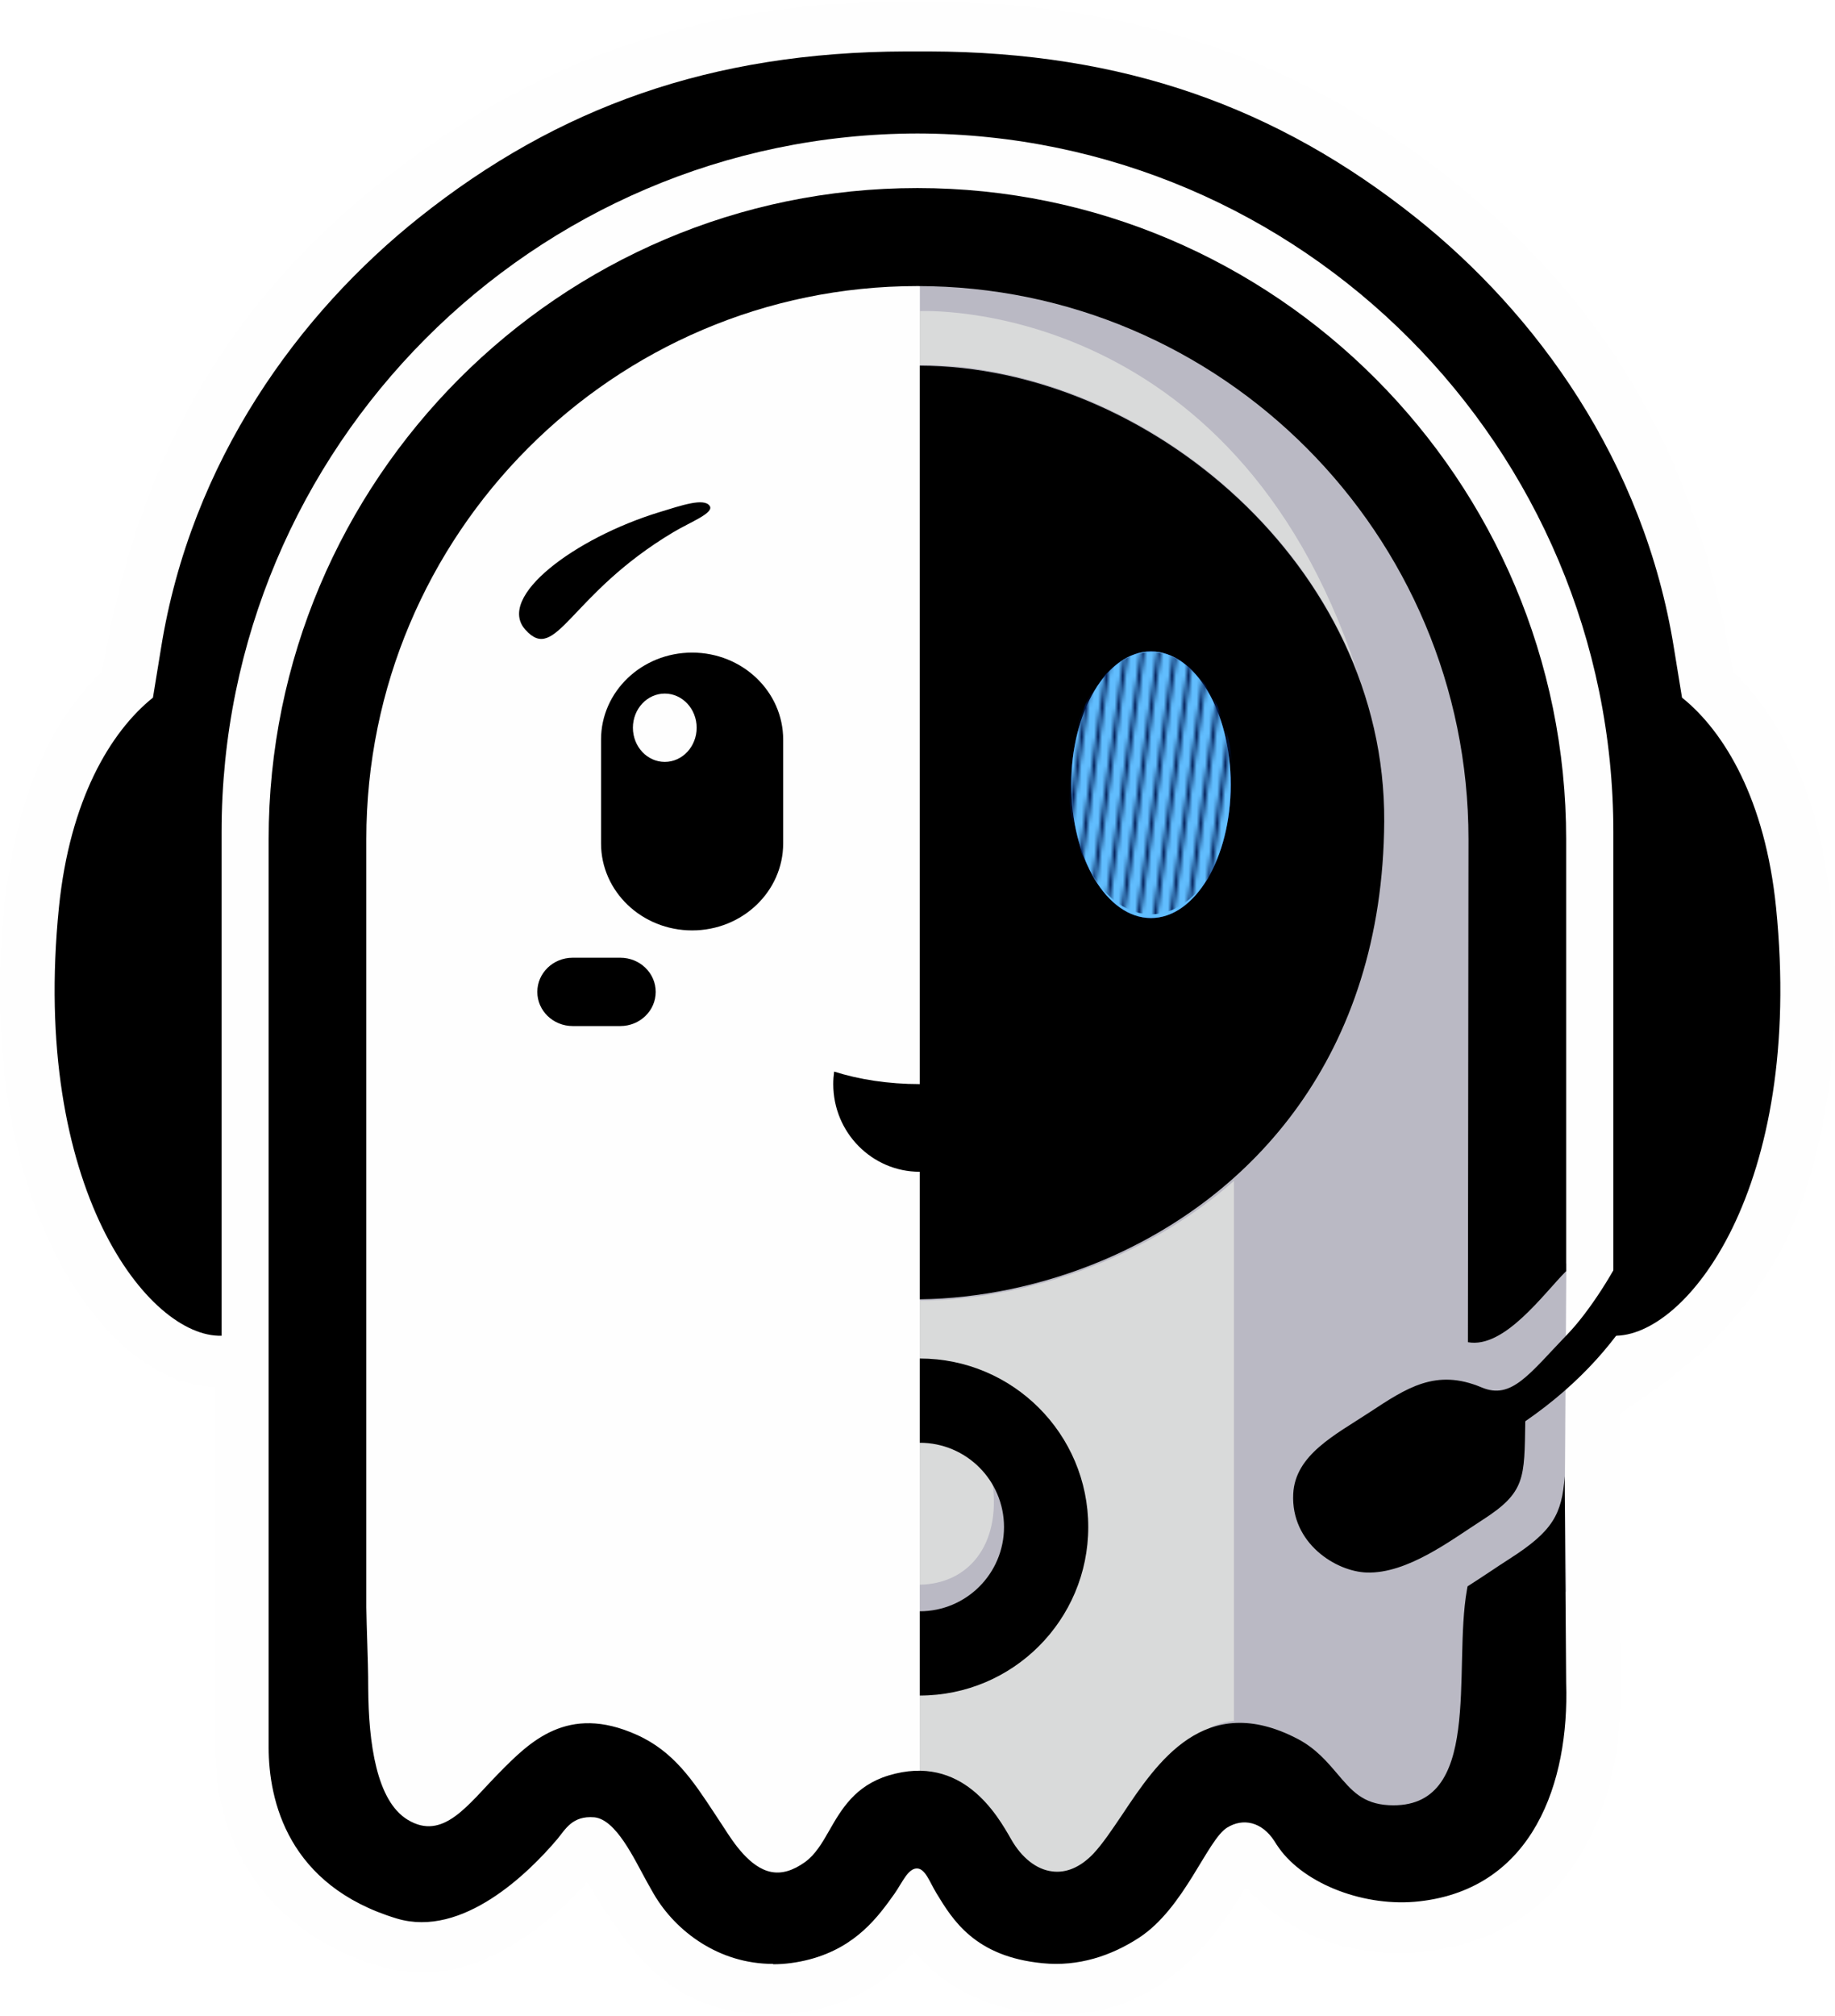
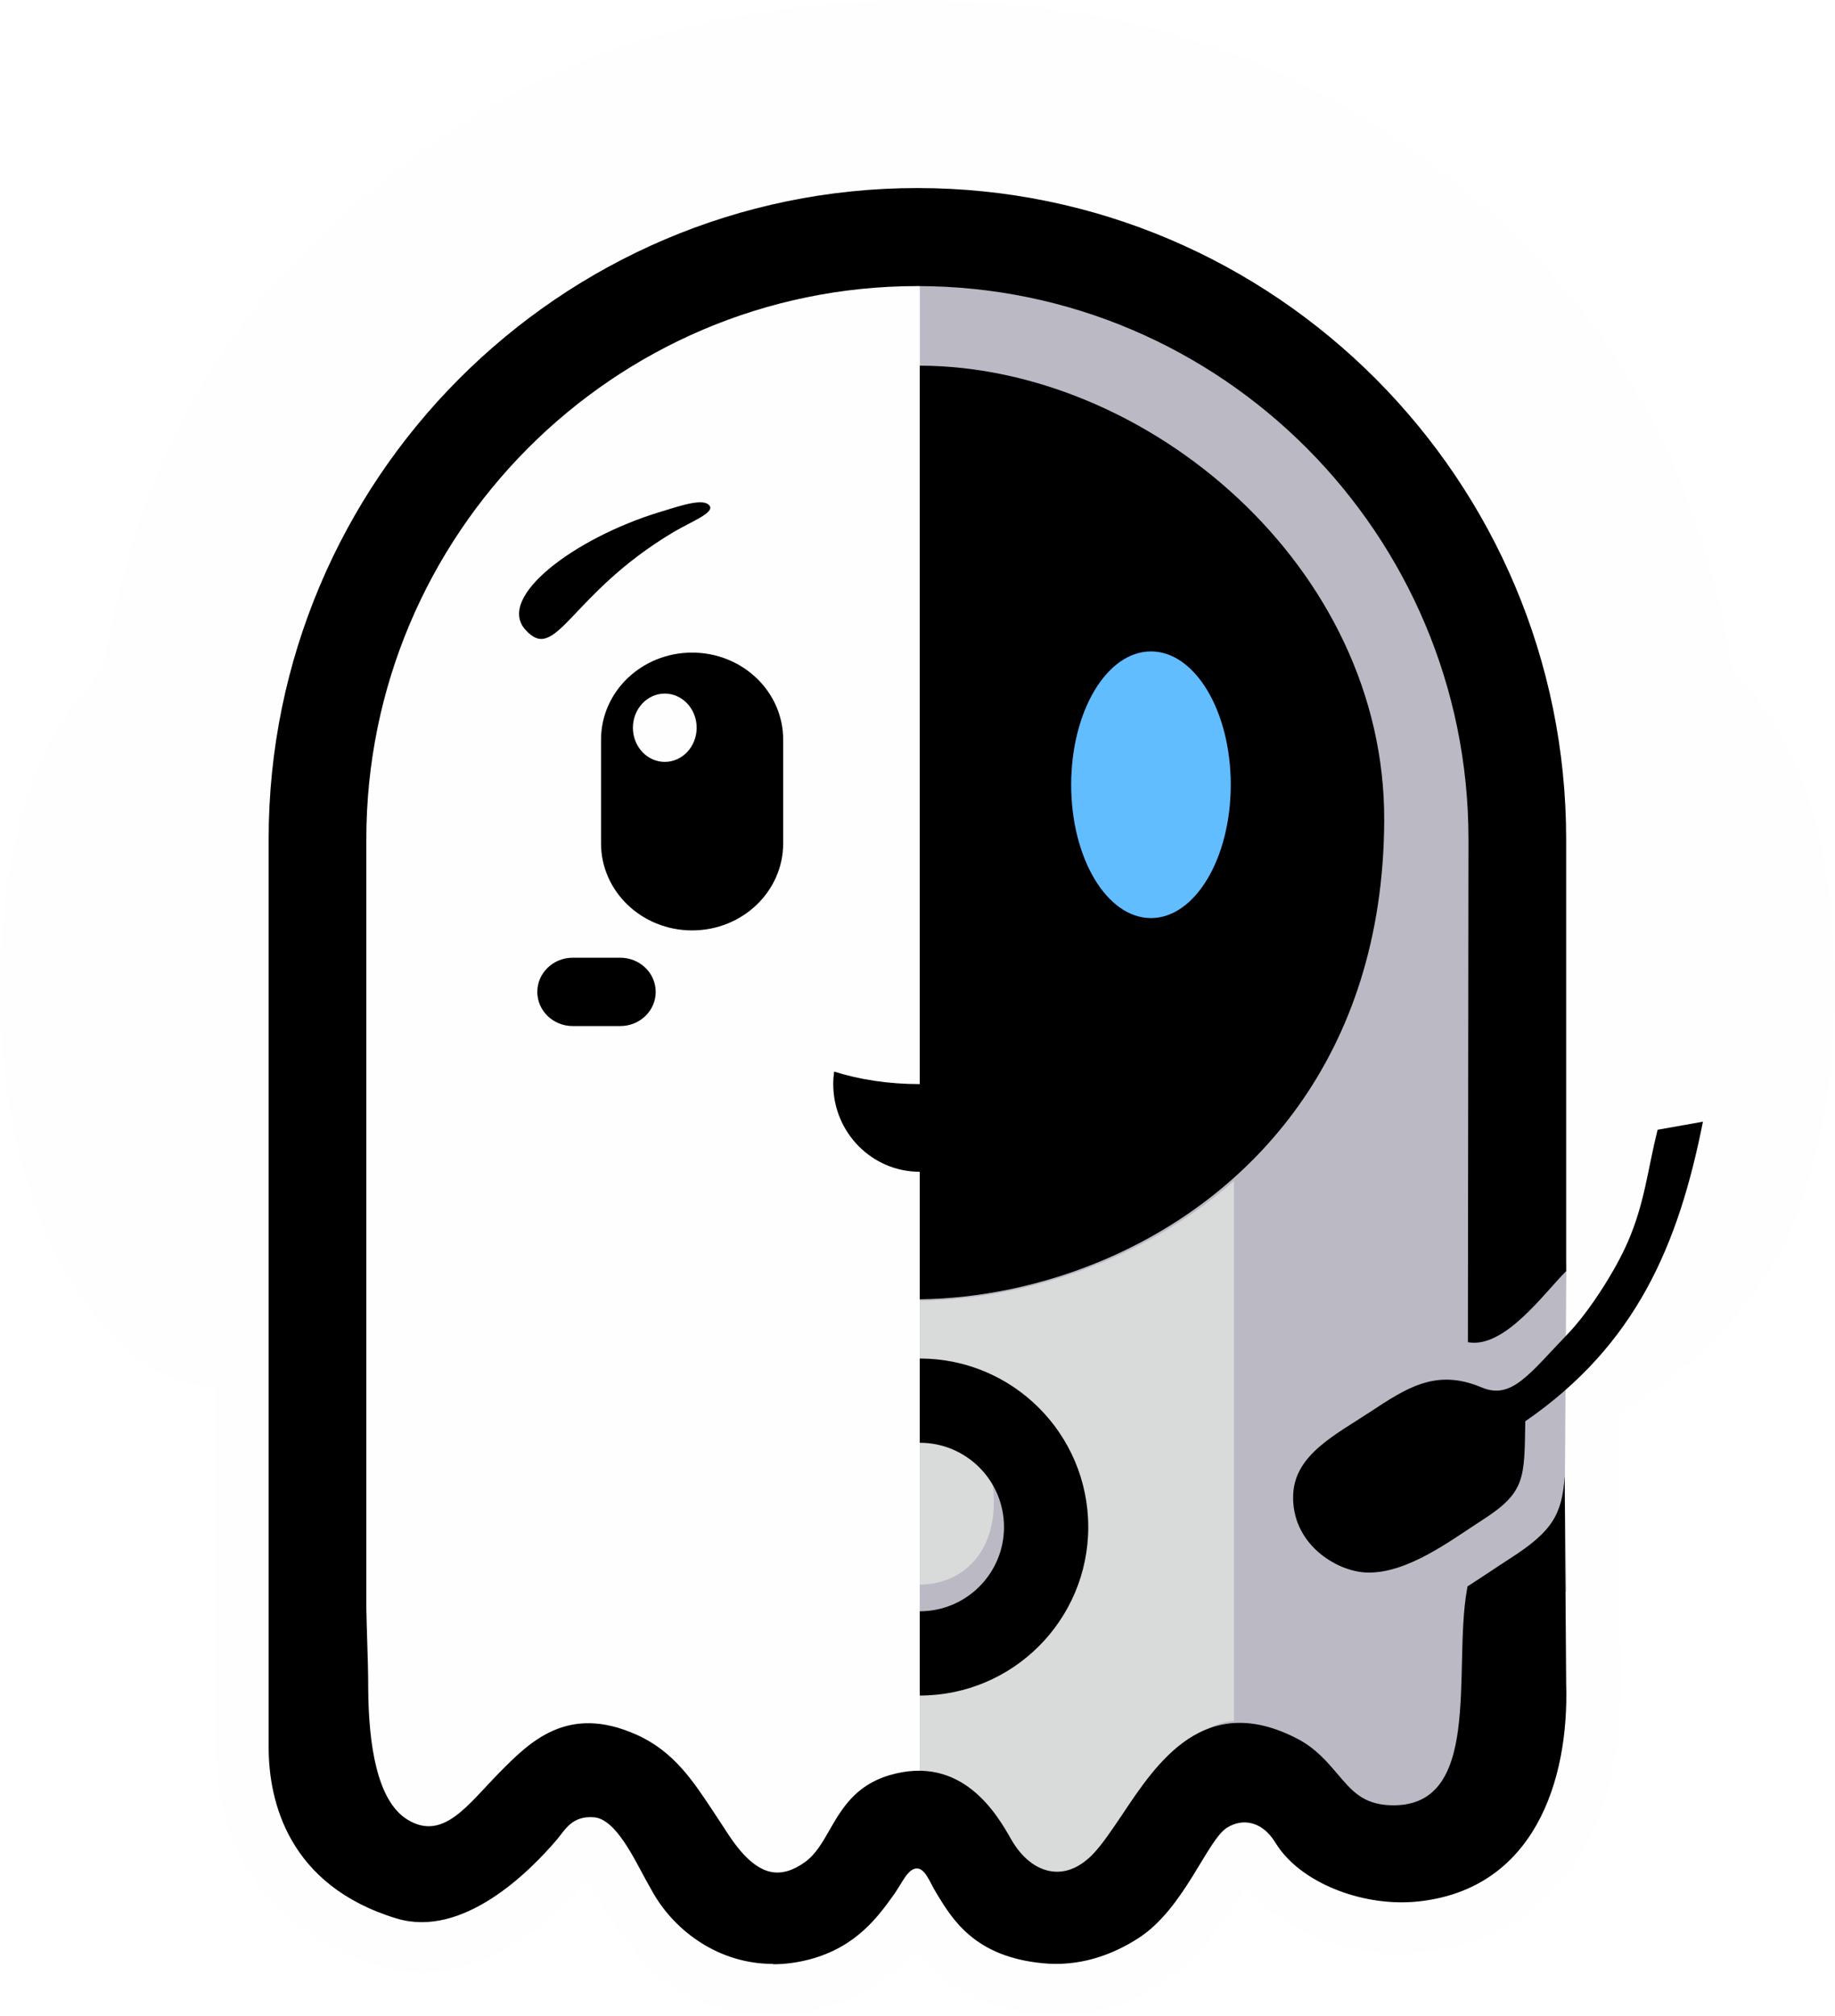
<svg xmlns="http://www.w3.org/2000/svg" width="447" height="491" viewBox="0 0 447 491" fill="none">
  <path d="M394.732 409.428C394.734 409.428 394.534 350.841 394.535 344.295C405.615 336.801 421.954 326.619 434.666 303.056C444.004 283.251 449.376 255.413 445.971 220.543C444.019 200.115 437.205 178.091 422.082 163.466C413.857 113.567 393.173 75.197 353.14 43.461C311.145 10.182 267.683 -0.878 214.94 0.424C167.347 1.595 128.731 15.857 93.883 43.461C53.732 75.275 33.259 113.508 24.923 163.491C9.336 178.553 3.699 199.117 1.112 219.943C-2.547 255.962 3.187 284.329 12.984 304.365C20.247 319.208 34.221 337.187 52.316 337.766V421.181C52.316 433.372 53.425 443.349 59.735 454.221C66.248 465.478 76.349 473.03 88.252 477.474C102.162 482.667 113.748 480.742 126.322 472.748C133.214 468.443 139.008 462.861 143.048 458.4C154.149 476.379 163.399 490.485 188.004 490.566C201.612 490.61 213.658 485.406 222.763 475.244C229.475 483.545 238.886 488.223 249.383 489.864C275.207 493.903 291.112 480.465 303.446 459.672C315.722 473.005 332.163 477.027 347.554 475.268C364.419 473.072 377.443 465.135 385.88 450.21C392.929 437.741 395.128 422.852 394.732 409.428Z" fill="#FEFEFE" />
  <path fill-rule="evenodd" clip-rule="evenodd" d="M224.075 67.982V431.239C237.301 431.045 244.225 445.006 247.031 449.913C249.583 454.404 253.177 457.257 256.984 457.718C260.456 458.181 263.887 456.671 266.981 453.438C269.197 451.087 271.5 447.646 273.967 443.995C282.456 431.238 293.631 414.464 316.175 426.257C320.566 428.565 323.326 431.839 325.794 434.735C329.224 438.763 331.899 441.993 338.299 442.331C361.318 443.484 355.907 407.021 359.374 387.555C363.083 385.201 365.753 382.722 368.802 380.772C379.189 374.123 380.55 371.221 381.198 361.915L381.556 307.631C376.037 313.17 366.53 326.515 357.701 324.885L357.844 202.784C357.844 128.758 297.847 67.983 224.075 67.982ZM381.415 387.874L381.557 387.555L381.198 361.915L381.415 387.874Z" fill="#BAB9C4" />
  <path fill-rule="evenodd" clip-rule="evenodd" d="M224.055 313.316L224.061 432.903C237.363 432.699 242.309 445.822 245.13 450.728C247.694 455.215 253.505 459.062 257.331 459.523C260.819 459.985 266.422 455.544 269.532 452.314C271.759 449.964 274.262 447.643 276.741 443.995C282.941 434.73 288.056 420.285 300.589 419.083V317.308V287.6C290.913 296.104 279.998 302.674 268.652 307.407C253.92 313.551 238.464 316.605 224.056 316.793L224.055 313.316Z" fill="#D9DADA" />
-   <path fill-rule="evenodd" clip-rule="evenodd" d="M224.055 75.771C224.055 75.771 300.25 71.874 330.537 163.372C313.552 119.61 267.895 88.911 224.056 88.831L224.055 75.771Z" fill="#D9DADA" />
  <path fill-rule="evenodd" clip-rule="evenodd" d="M224.055 385.939L224.056 392.972C235.695 392.972 245.13 383.971 245.13 372.869C245.13 368.828 243.952 364.512 241.802 361.361C243.795 376.401 235.783 385.76 224.055 385.939Z" fill="#BAB9C4" />
  <path fill-rule="evenodd" clip-rule="evenodd" d="M188.268 478.297C175.216 478.297 164.643 470.468 159.27 461.288C158.724 460.363 158.137 459.267 157.465 458.088C154.361 452.447 150.029 443.141 144.785 442.595C139.37 442.14 137.724 445.56 135.727 447.94C128.803 456.107 112.695 472.031 96.692 467.258C70.168 459.257 65.44 438.571 65.44 425.537V204.371C65.44 116.959 136.358 45.799 223.476 45.799C310.592 45.799 381.51 116.959 381.51 204.371V309.57C375.972 315.127 366.434 328.516 357.575 326.882L357.718 204.371C357.718 130.096 297.498 69.674 223.476 69.674C149.452 69.674 89.235 130.097 89.235 204.371V391.46C89.282 394.124 89.363 396.8 89.445 399.476C89.57 403.391 89.697 407.305 89.697 411.22C89.781 424.528 91.728 438.587 99.281 443.174C107.966 448.479 113.994 439.475 121.548 431.812C128.976 424.275 138.208 414.886 155.119 422.506C164.143 426.549 168.842 433.748 173.878 441.37L176.48 445.327C178.619 448.655 182.647 454.884 187.85 455.897C190.452 456.403 193.182 455.601 196.16 453.452C198.595 451.683 200.272 448.864 201.993 445.832C204.931 440.694 208.288 434.885 216.471 432.4C234.473 426.97 243.032 442.21 246.306 447.937C248.866 452.443 252.473 455.306 256.293 455.768C259.776 456.232 263.218 454.717 266.323 451.474C268.547 449.115 270.857 445.663 273.333 441.999C281.85 429.199 293.516 411.683 316.136 423.515C320.541 425.831 323.311 429.116 325.787 432.022C329.228 436.064 331.913 439.304 338.334 439.644C361.43 440.8 353.866 406.709 357.344 387.178L357.493 386.344C361.215 383.982 364.688 381.581 367.748 379.624C378.17 372.952 380.5 368.865 381.151 359.528L381.51 409.883C382.289 434.079 373.491 459.92 345.807 463.052C332.629 464.569 317.9 458.969 311.562 450.084C311.185 449.537 310.765 448.95 310.389 448.316C307.366 443.685 302.805 442.698 298.923 445.104C294.066 448.113 288.501 464.747 277.445 471.937C270.706 476.318 262.714 479.012 253.944 478.128C237.493 476.527 232.08 467.599 228.136 461.116C226.458 458.378 225.394 455.007 223.311 455.053C221.148 455.101 219.785 458.507 217.899 461.199C213.995 466.673 208.666 474.168 197.211 477.201C194.147 478.001 191.209 478.379 188.355 478.379L188.268 478.297Z" fill="black" />
  <path fill-rule="evenodd" clip-rule="evenodd" d="M371.557 346.141C398.537 327.536 408.868 303.257 414.829 273.18L403.782 275.148C401.305 285.126 400.683 292.782 396.607 302.284C393.509 309.506 387.011 319.553 381.969 324.798C372.446 334.701 368.213 340.97 360.922 337.899C349.772 333.201 342.653 338.02 333.529 344.018C325.227 349.476 315.506 354.299 315.027 363.825C314.421 375.871 325.457 382.743 332.939 382.981C342.85 383.296 353.552 375.034 361.037 370.235C371.668 363.417 371.312 360.114 371.557 346.141Z" fill="black" />
  <path fill-rule="evenodd" clip-rule="evenodd" d="M224.055 316.439C238.381 316.251 253.749 313.194 268.395 307.044C304.865 291.729 336.869 257.226 337.19 200.029C337.544 137.893 279.344 89.159 224.055 89.057V316.439Z" fill="black" />
  <path fill-rule="evenodd" clip-rule="evenodd" d="M224.055 330.858C246.721 330.858 265.095 349.232 265.095 371.899C265.095 394.564 246.721 412.938 224.055 412.938V392.418C235.388 392.418 244.575 383.231 244.575 371.899C244.575 360.565 235.388 351.378 224.055 351.378V330.858Z" fill="black" />
-   <path fill-rule="evenodd" clip-rule="evenodd" d="M223.497 32.508C317.108 32.676 393.011 108.978 393.011 202.682V289.815V309.066V325.306C410.697 325.875 439.542 289.359 432.64 221.013C430.003 194.9 420.165 178.279 409.733 169.899L407.796 158.019C400.51 112.236 374.103 76.266 344.882 52.989C311.072 26.06 273.669 12.665 226.332 12.525C225.382 12.523 224.108 12.523 223.168 12.531C222.227 12.523 221.611 12.523 220.661 12.525C173.324 12.665 135.921 26.06 102.111 52.989C72.89 76.266 46.483 112.236 39.197 158.019L37.26 169.899C26.828 178.279 16.989 194.9 14.353 221.013C7.453 289.349 36.288 325.862 53.976 325.306V202.682C53.976 108.976 129.882 32.672 223.497 32.508Z" fill="black" />
  <path d="M190.779 180.129C190.779 168.424 180.847 158.936 168.596 158.936C156.344 158.936 146.412 168.424 146.412 180.129V205.402C146.412 217.107 156.344 226.596 168.596 226.596C180.847 226.596 190.779 217.107 190.779 205.402V180.129Z" fill="black" />
  <path d="M161.938 185.556C166.226 185.556 169.702 181.831 169.702 177.237C169.702 172.642 166.226 168.918 161.938 168.918C157.65 168.918 154.174 172.642 154.174 177.237C154.174 181.831 157.65 185.556 161.938 185.556Z" fill="#FEFEFE" />
  <path fill-rule="evenodd" clip-rule="evenodd" d="M244.912 260.979C245.053 261.974 245.127 262.992 245.127 264.027C245.127 275.821 235.691 285.381 224.053 285.381C212.413 285.381 202.978 275.821 202.978 264.027C202.978 262.992 203.052 261.974 203.193 260.979C209.276 262.913 216.416 264.027 224.053 264.027C231.689 264.027 238.83 262.913 244.912 260.979Z" fill="black" />
  <path d="M151.113 233.25H139.501C134.744 233.25 130.888 236.975 130.888 241.569C130.888 246.164 134.744 249.888 139.501 249.888H151.113C155.87 249.888 159.726 246.164 159.726 241.569C159.726 236.975 155.87 233.25 151.113 233.25Z" fill="black" />
  <path fill-rule="evenodd" clip-rule="evenodd" d="M172.863 123.185C171.458 121.21 166.083 123.059 160.526 124.762C140.062 131.041 120.826 145.352 127.961 153.347C135.532 161.832 138.575 144.785 164.026 129.609C168.238 127.099 174.092 124.909 172.863 123.185Z" fill="black" />
  <g filter="url(#filter0_f_480_322)">
    <path d="M280.371 223.584C291.1 223.584 299.797 209.05 299.797 191.121C299.797 173.191 291.1 158.657 280.371 158.657C269.642 158.657 260.944 173.191 260.944 191.121C260.944 209.05 269.642 223.584 280.371 223.584Z" fill="#2449FF" fill-opacity="0.6" />
  </g>
  <g filter="url(#filter1_f_480_322)">
    <path d="M280.371 223.584C291.1 223.584 299.797 209.05 299.797 191.121C299.797 173.191 291.1 158.657 280.371 158.657C269.642 158.657 260.944 173.191 260.944 191.121C260.944 209.05 269.642 223.584 280.371 223.584Z" fill="#61BDFE" />
  </g>
  <mask id="mask0_480_322" style="mask-type:alpha" maskUnits="userSpaceOnUse" x="257" y="149" width="46" height="81">
    <rect width="1.012" height="68.436" transform="matrix(-0.941 -0.335 0.138 -0.991 289.137 228.327)" fill="#131C36" />
    <rect width="1.012" height="68.436" transform="matrix(-0.941 -0.335 0.138 -0.991 285.329 226.969)" fill="#131C36" />
    <rect width="1.012" height="68.436" transform="matrix(-0.941 -0.335 0.138 -0.991 281.528 225.613)" fill="#131C36" />
    <rect width="1.012" height="68.436" transform="matrix(-0.941 -0.335 0.138 -0.991 277.72 224.257)" fill="#131C36" />
-     <rect width="1.012" height="68.436" transform="matrix(-0.941 -0.335 0.138 -0.991 273.915 222.901)" fill="#131C36" />
    <rect width="1.012" height="68.436" transform="matrix(-0.941 -0.335 0.138 -0.991 270.11 221.542)" fill="#131C36" />
    <rect width="1.012" height="68.436" transform="matrix(-0.941 -0.335 0.138 -0.991 266.3 220.186)" fill="#131C36" />
-     <rect width="1.012" height="68.436" transform="matrix(-0.941 -0.335 0.138 -0.991 262.495 218.83)" fill="#131C36" />
    <rect width="1.012" height="68.436" transform="matrix(-0.941 -0.335 0.138 -0.991 258.687 217.473)" fill="#131C36" />
    <rect width="1.012" height="68.436" transform="matrix(-0.941 -0.335 0.138 -0.991 292.944 229.684)" fill="#131C36" />
  </mask>
  <g mask="url(#mask0_480_322)">
    <g filter="url(#filter2_f_480_322)">
-       <path d="M280.399 222.671C291.455 222.671 300.418 208.383 300.418 190.759C300.418 173.134 291.455 158.847 280.399 158.847C269.344 158.847 260.381 173.134 260.381 190.759C260.381 208.383 269.344 222.671 280.399 222.671Z" fill="#001A52" />
-     </g>
+       </g>
  </g>
  <defs>
    <filter id="filter0_f_480_322" x="237.679" y="135.392" width="85.383" height="111.458" filterUnits="userSpaceOnUse" color-interpolation-filters="sRGB">
      <feFlood flood-opacity="0" result="BackgroundImageFix" />
      <feBlend mode="normal" in="SourceGraphic" in2="BackgroundImageFix" result="shape" />
      <feGaussianBlur stdDeviation="11.633" result="effect1_foregroundBlur_480_322" />
    </filter>
    <filter id="filter1_f_480_322" x="252.323" y="150.035" width="56.096" height="82.171" filterUnits="userSpaceOnUse" color-interpolation-filters="sRGB">
      <feFlood flood-opacity="0" result="BackgroundImageFix" />
      <feBlend mode="normal" in="SourceGraphic" in2="BackgroundImageFix" result="shape" />
      <feGaussianBlur stdDeviation="4.311" result="effect1_foregroundBlur_480_322" />
    </filter>
    <filter id="filter2_f_480_322" x="255.741" y="154.207" width="49.317" height="73.104" filterUnits="userSpaceOnUse" color-interpolation-filters="sRGB">
      <feFlood flood-opacity="0" result="BackgroundImageFix" />
      <feBlend mode="normal" in="SourceGraphic" in2="BackgroundImageFix" result="shape" />
      <feGaussianBlur stdDeviation="2.32" result="effect1_foregroundBlur_480_322" />
    </filter>
  </defs>
</svg>